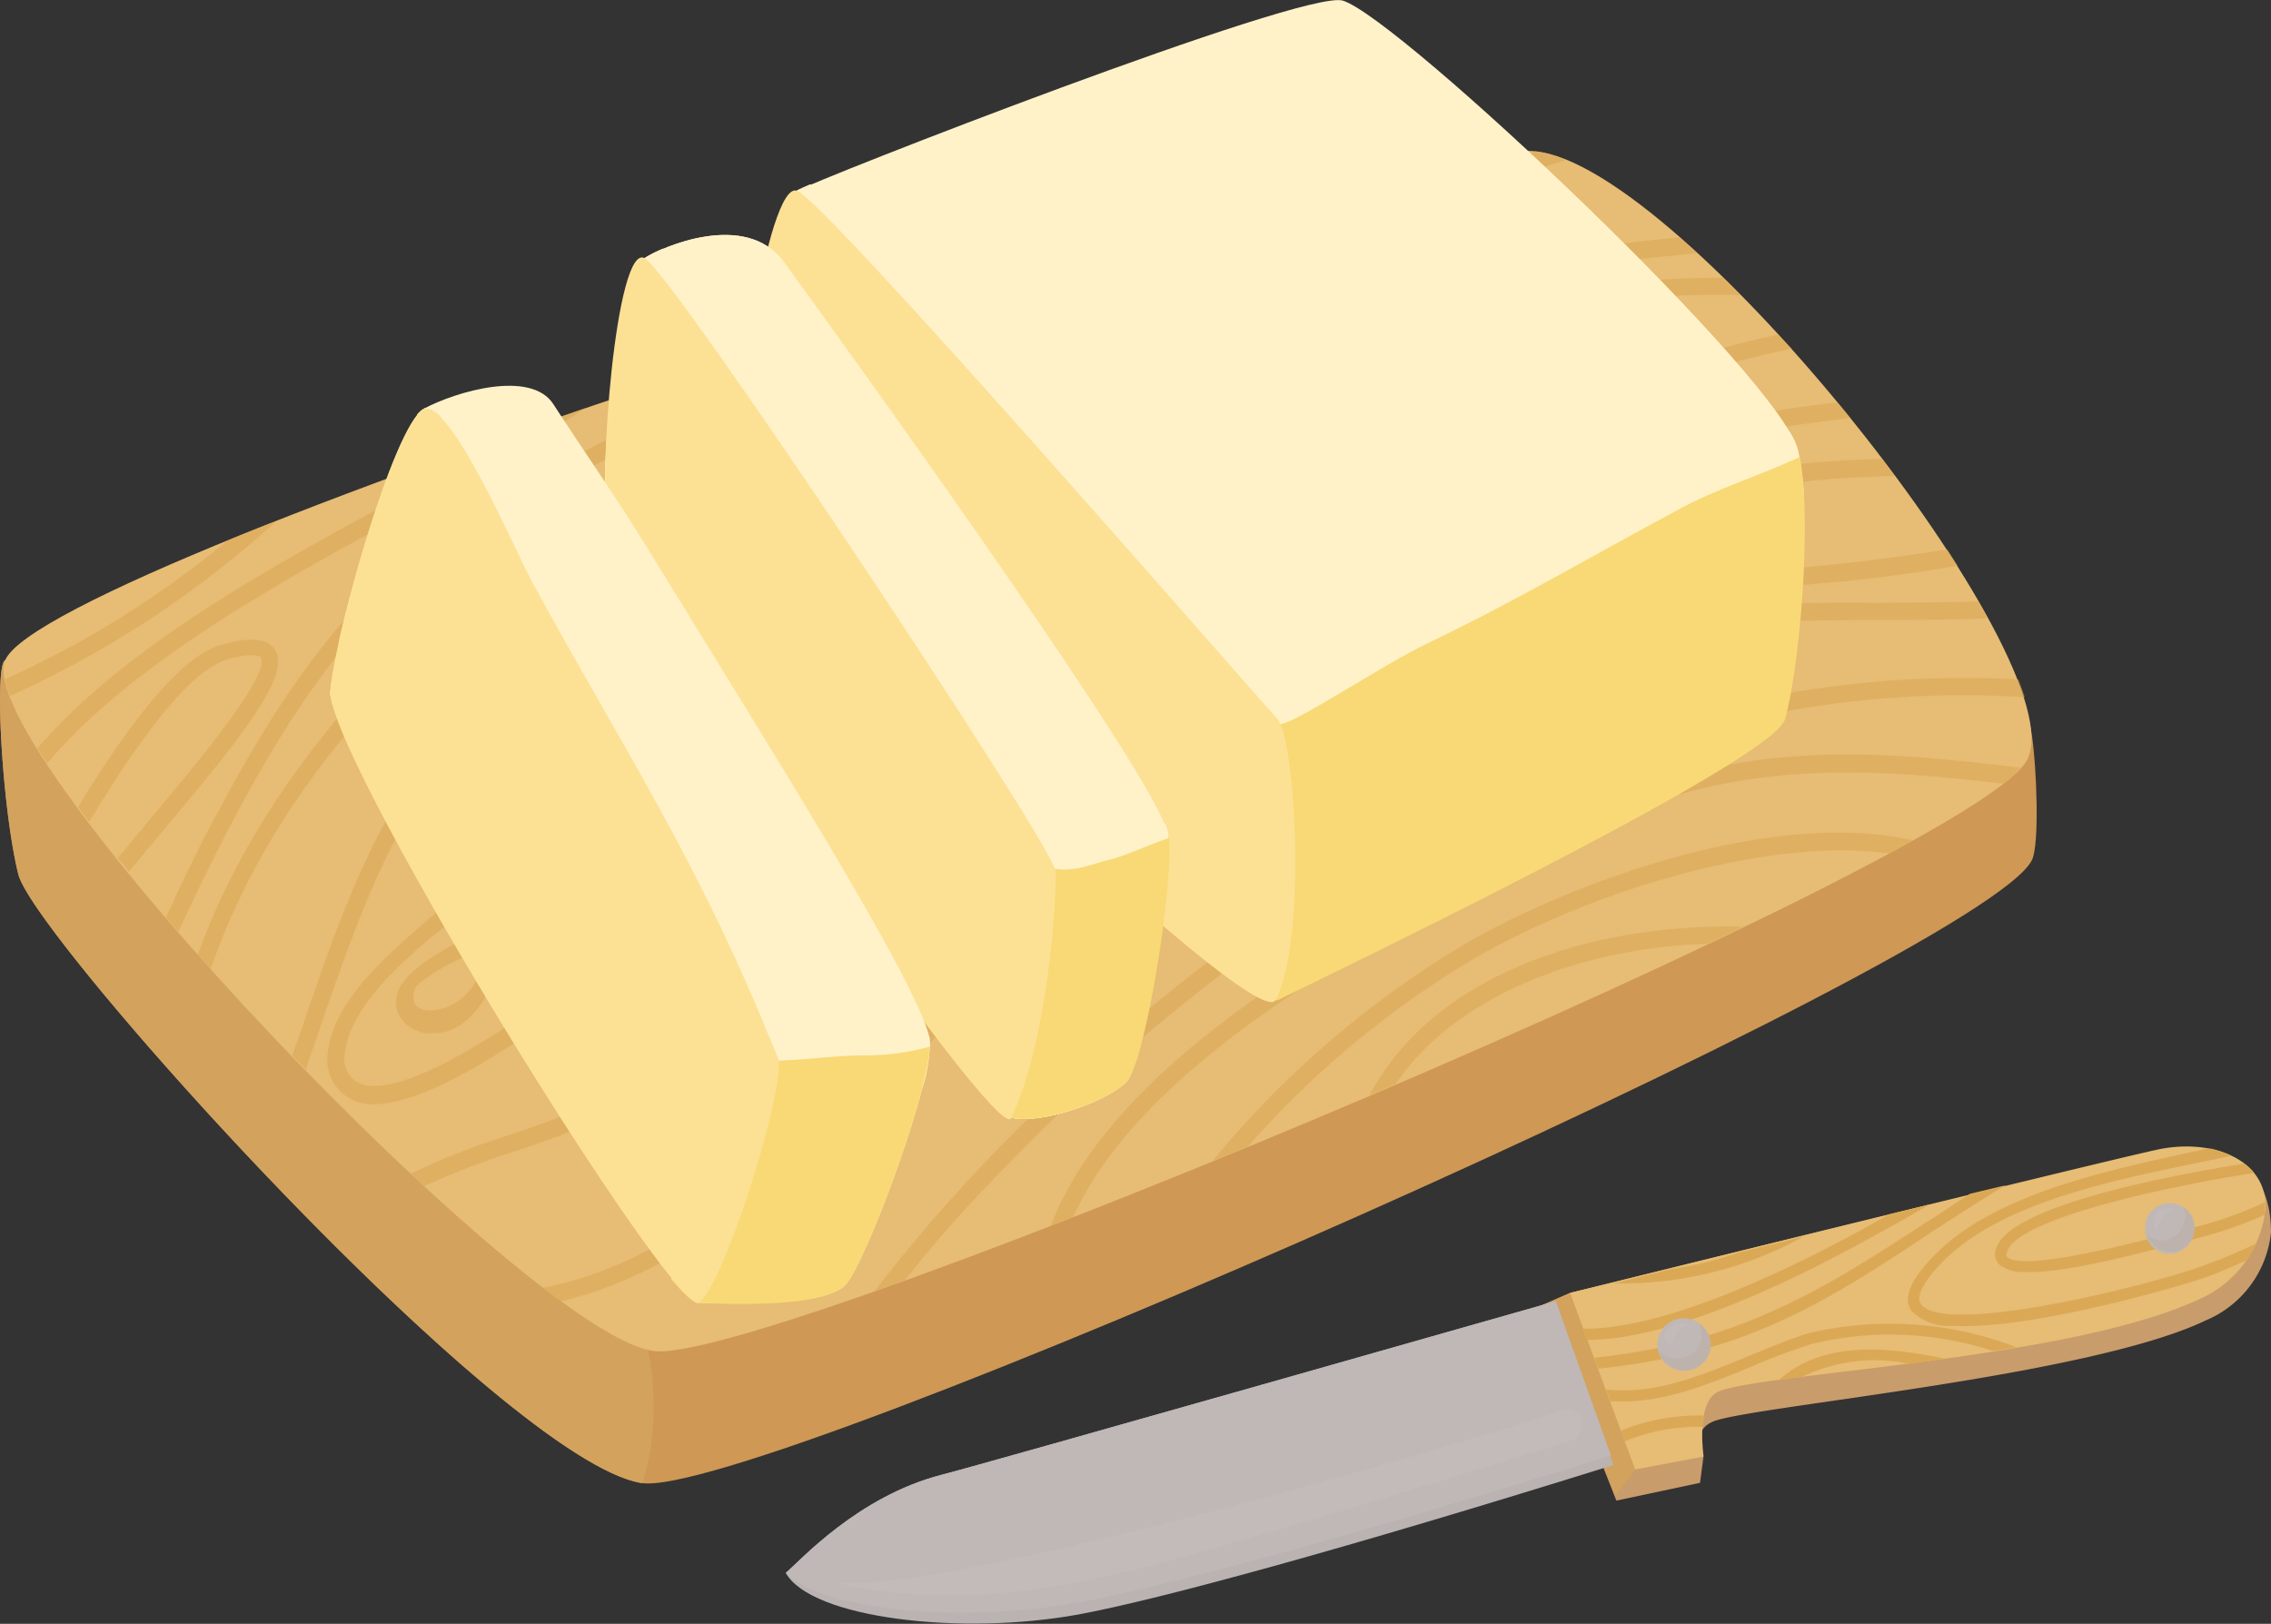
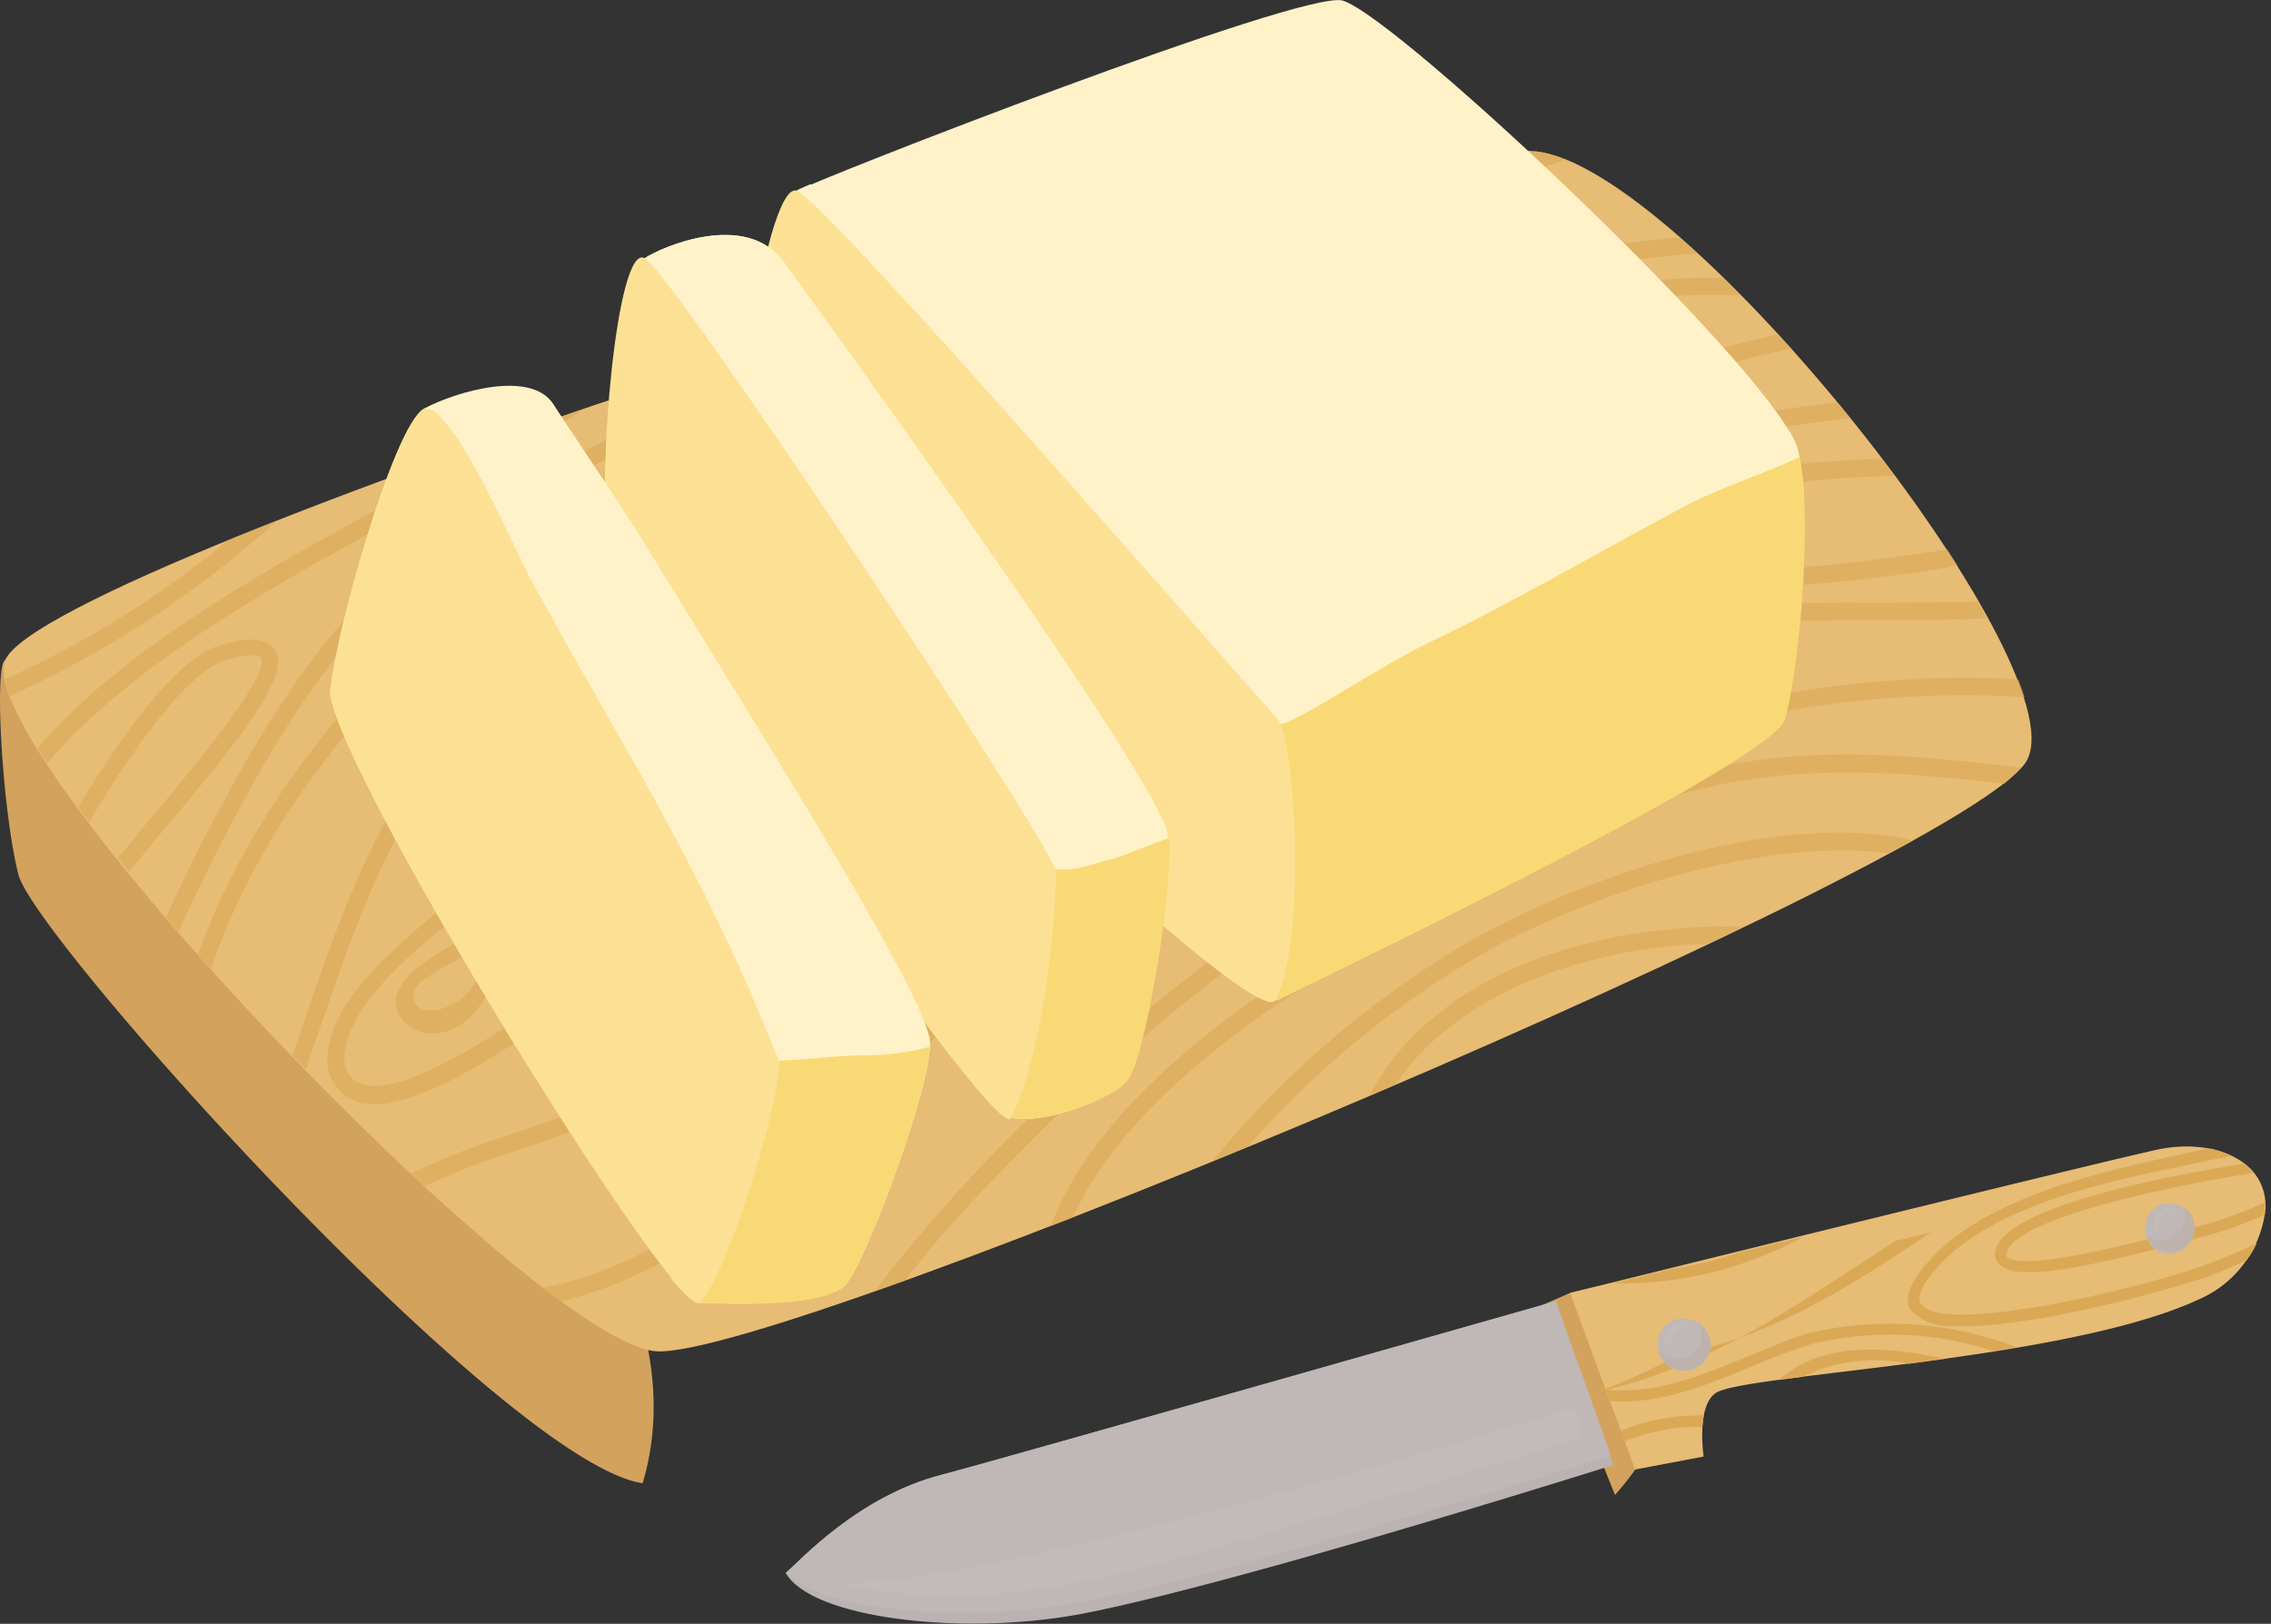
<svg xmlns="http://www.w3.org/2000/svg" viewBox="0 0 112.4 80.38">
  <rect x="0" y="0" width="112.4" height="80.38" fill="#333333" stroke="none" />
  <defs>
    <style>.cls-1{isolation:isolate;}.cls-2{fill:#cf9855;}.cls-3{fill:#d3a25d;}.cls-4{fill:#e7bc74;}.cls-5{opacity:0.6;}.cls-6{fill:#dba956;}.cls-7,.cls-8{fill:#fff2c9;}.cls-12,.cls-17,.cls-8{mix-blend-mode:screen;}.cls-9{fill:#f9d975;}.cls-10{fill:#f9d976;opacity:0.3;mix-blend-mode:multiply;}.cls-11,.cls-12{fill:#fce195;}.cls-12{opacity:0.5;}.cls-13{fill:#c99c6b;}.cls-14{fill:#bab3b2;}.cls-15{fill:#bfb8b6;}.cls-16{fill:#bdb3ac;}.cls-17{fill:#c3bdbd;opacity:0.7;}</style>
  </defs>
  <title>ingredientes</title>
  <g class="cls-1">
    <g id="_1" data-name="1">
-       <path class="cls-2" d="M.91,43.29c.82,3.19,24,29,30.84,30.12,5.47.91,66.46-26,68.82-30.84.38-.78.23-4.59,0-6.14-1.33-8.87-18.22-21.5-24.44-22-6.6-.56-57.9,11.26-75.87,18.26C-.3,32.89.11,40.11.91,43.29Z" />
      <path class="cls-3" d="M31.81,73.41c1.72-5.78-.94-11.6-4.08-16.47A106,106,0,0,0,17.45,44.07C13.62,39.78,10,35.22,6.1,31l-.31-.33c-2.07.69-3.93,1.35-5.53,2-.56.22-.15,7.44.65,10.62s24,29,30.84,30.12Z" />
      <path class="cls-4" d="M.26,32.67C-1.61,37,26.6,66.54,32.5,66.89c6.4.37,65.41-24.45,67.84-29.29S83.33,8.22,76,7.49C67.82,6.69,2.46,27.64.26,32.67Z" />
      <g class="cls-5">
        <path class="cls-6" d="M29.53,55.48c6.87-2.89,12.2-7.94,17.07-12.86C59,30.08,71.22,23.69,87.47,21.25c1.4-.21,2.76-.39,4.11-.56l-.64-.78c-1.18.15-2.37.31-3.59.49C70.9,22.87,58.53,29.33,46,42,41.18,46.88,35.92,51.86,29.2,54.7c-1.54.65-2.91,1.11-4.23,1.56a34.22,34.22,0,0,0-4.64,1.84l.67.62a36.1,36.1,0,0,1,4.25-1.65C26.58,56.62,28,56.15,29.53,55.48Z" />
        <path class="cls-6" d="M15.67,51.38C18.61,42.8,20.93,36,30.35,30.18A124,124,0,0,1,84,12.54l-.88-.79a125.21,125.21,0,0,0-53.25,17.7c-9.67,6-12.15,13.26-15,21.65l-.36,1s0,.1-.05.15l.69.7a5.12,5.12,0,0,1,.17-.57Z" />
        <path class="cls-6" d="M37.8,42a38.91,38.91,0,0,0,5.54-5.27c1-1.25,4-4.41.77-4.41C39,32.3,34.23,36,30.19,38.74a88,88,0,0,0-8.72,6.53c-1.9,1.67-5,4.13-5.25,6.88a2.21,2.21,0,0,0,.76,2,2.24,2.24,0,0,0,1.54.51c3.82,0,11.68-6.22,18.09-11.64ZM18.52,53.75a1.51,1.51,0,0,1-1-.29,1.38,1.38,0,0,1-.47-1.23c.28-2.85,4-5.56,6-7.23a98.37,98.37,0,0,1,10.1-7.18c3.29-2.07,6.83-4.66,10.9-4.66l.63,0a29.57,29.57,0,0,1-7.48,8.13l-1.2,1C32.36,45.45,22.52,53.75,18.52,53.75Z" />
        <path class="cls-6" d="M24.55,46.73c-.21-.5-.72-.69-1.62-.25,0,0,.06-.06.06-.07-1.1.73-3.82,1.89-3.34,3.62a1.74,1.74,0,0,0,1.77,1.11h.23C23.69,51,25,47.94,24.55,46.73Zm-3,3.26c-.75.11-1.31-.22-1-1.06.22-.51,3.31-2.25,3.32-1.61A2.75,2.75,0,0,1,21.52,50Z" />
        <path class="cls-6" d="M60.4,12.22C66.27,11,72,9.6,77.52,7.92A5.84,5.84,0,0,0,76,7.49c-5.12,1.51-10.34,2.8-15.73,3.9A89.08,89.08,0,0,0,27,26.06C20.62,30.72,13.2,37.84,9.79,47.25l.64.72C17.26,28.11,43.5,15.67,60.4,12.22Z" />
        <path class="cls-6" d="M20.27,25.33c1.59-.86,3.09-1.67,4.37-2.41,1.09-.63,2.19-1.34,3.36-2.08l1-.65-3.55,1.23c-.42.26-.84.52-1.26.76-1.27.73-2.76,1.54-4.34,2.4-6,3.22-13.6,7.33-18,12.46l.48.75C6.62,32.71,14.29,28.56,20.27,25.33Z" />
        <path class="cls-6" d="M22,27.09a44.78,44.78,0,0,1,6.26-3.48c4.21-2.09,8.86-4.41,10.76-6.72l-1.78.57c-2.21,1.82-6.06,3.74-9.36,5.39a43.32,43.32,0,0,0-6.41,3.57c-5.05,4-8.17,9.07-10.55,13.53-1,1.79-1.85,3.62-2.71,5.46.21.23.41.47.62.71.9-1.94,1.83-3.88,2.84-5.76C14,36,17.05,31,22,27.09Z" />
        <path class="cls-6" d="M13.6,32.15c-.5-.76-1.81-.48-2.74-.2-1.74.52-4.1,3.23-7,8l.55.74c3.55-5.92,5.59-7.62,6.71-8s1.71-.26,1.78-.15c.55.83-3.27,5.39-5.56,8.11-.51.62-1,1.23-1.51,1.82l.55.68c.52-.64,1.07-1.29,1.62-1.95C12,36.45,14.43,33.42,13.6,32.15Z" />
        <path class="cls-6" d="M50.47,46.82c1.09-1.21,2.13-2.34,3-3.3,8.2-8.6,18-11.21,30.11-12.49,3-.31,6.16-.32,9.23-.34,1.85,0,3.71,0,5.56-.08-.15-.28-.3-.56-.47-.84-1.69.05-3.4.06-5.09.07a92.77,92.77,0,0,0-9.32.34c-12.33,1.3-22.26,4-30.63,12.74-.93,1-2,2.11-3.06,3.32-6,6.59-14.5,16-23,17.51.31.24.62.47.92.68C36.28,62.44,44.59,53.3,50.47,46.82Z" />
        <path class="cls-6" d="M49.12,57.15a81.16,81.16,0,0,0-5.85,6.78l1.51-.54c1.56-2,3.2-3.82,5-5.64,9.1-9.44,27.5-24.68,50.43-23.24-.09-.28-.2-.58-.32-.88C76.75,32.37,58.28,47.65,49.12,57.15Z" />
        <path class="cls-6" d="M76.38,41.14l-1.73.91C67.17,46,55.17,52.33,52,60.7l1.1-.43c3.48-7.71,14.84-13.7,22-17.46l1.73-.92c8.06-4.3,14.61-4,22.37-3.09A7,7,0,0,0,100,38C91.77,37,84.93,36.57,76.38,41.14Z" />
        <path class="cls-6" d="M72.57,46.69A47.88,47.88,0,0,0,60,57.48c.59-.23,1.17-.47,1.76-.72A46.41,46.41,0,0,1,73,47.43c5.75-3.32,14.48-6,20.51-5.18l1.19-.65C87.7,40,77.74,43.7,72.57,46.69Z" />
        <path class="cls-6" d="M11.25,26.76a48.11,48.11,0,0,1-11,6.86,4.75,4.75,0,0,0,.25.83,50.36,50.36,0,0,0,13.2-8.67C12.83,26.11,12,26.44,11.25,26.76Z" />
        <path class="cls-6" d="M67.78,54.22l0,0,1.3-.56c3-4.47,9.4-6.77,15.44-6.94l1.75-.84C79.67,45.66,71.17,47.81,67.78,54.22Z" />
        <path class="cls-6" d="M81.68,25.4a2.19,2.19,0,0,0-.51,2c.29,1.24,2.19,1.71,5,1.71A76,76,0,0,0,96.89,28l-.51-.8c-6.15.94-13.95,1.79-14.37,0A1.36,1.36,0,0,1,82.33,26c1.53-1.77,7.1-2.34,11.44-2.44l-.63-.84C88.81,22.81,83.38,23.43,81.68,25.4Z" />
        <path class="cls-6" d="M68.63,21.3l-.09.39.39.12a7.82,7.82,0,0,0,2.29.31c2.89,0,6.17-1.24,8.91-2.29,1-.36,1.87-.71,2.69-1a54.17,54.17,0,0,1,5.86-1.57L88,16.56q-2.64.57-5.47,1.48c-.83.28-1.75.62-2.72,1-3.24,1.24-7.24,2.75-10.25,2.07,1.69-5.42,9.9-6.67,16.57-6.5l-.86-.86C78.32,13.72,70.09,15.3,68.63,21.3Z" />
      </g>
      <path class="cls-7" d="M39.46,9.45c.72-.48,25.08-10,27-9.42C69.26.89,88.29,18.87,89,22.34s-.09,11.07-.74,13.24S64.16,49,63.13,49.5c-1.4.7-25.12-21.61-26.25-25C36,21.9,38.09,10.36,39.46,9.45Z" />
      <path class="cls-8" d="M89,22.34a3.38,3.38,0,0,0-.44-1c-3.22,1.75-6.53,3.41-9.68,5.28-2.61,1.55-5.49,2.7-8.12,4.29a59.32,59.32,0,0,1-5.64,2.82c-2,.94-2.75-.39-4.06-1.76-3.38-3.52-6.31-7.28-9.49-10.93-3.6-4.15-7.8-7.8-11.46-11.92-.38.16-.61.27-.68.31A5,5,0,0,0,38.4,11.7c4.15,5.26,9.37,9.62,13.83,14.66,1,1.11,6.69,8.38,9.79,10.5,1.76,1.32,5.75-1.56,9.06-3.18S77.4,30.56,80.56,29q4.35-2.12,8.74-4.13A14.9,14.9,0,0,0,89,22.34Z" />
      <path class="cls-9" d="M89.08,22.62c-2,.93-4.17,1.59-6,2.6-4.28,2.29-8,4.5-12.4,6.61-2.2,1.05-6.4,3.87-7.25,4-1.57.16-1.39.62-1.77,1.07-1,4.35,1.46,12.66,1.52,12.64,1-.52,24.51-11.76,25.16-13.92S89.72,26.18,89.08,22.62Z" />
      <path class="cls-10" d="M89.08,22.62l-.11.05c.5,4.5-1.75,10-5.71,13.55-4.52,4-17.35,11.13-19.92,9.21a6.85,6.85,0,0,1-.21,4.07c1-.52,24.51-11.76,25.16-13.92S89.72,26.18,89.08,22.62Z" />
      <path class="cls-11" d="M39.46,9.45C41,10.1,61.77,34,63.23,35.59c.86.91,1.47,10.94-.1,13.91-1,1.82-25.12-21.61-26.25-25C36,21.9,38,8.8,39.46,9.45Z" />
      <path class="cls-12" d="M63.64,36.75a37.25,37.25,0,0,1-.19,6.86,37.19,37.19,0,0,0-.32,5.89C64.44,47,64.23,39.68,63.64,36.75Z" />
      <path class="cls-7" d="M31.91,12.78c.86-.57,5-2.36,6.86.16,4.63,6.37,18.48,25.66,19,28.29.38,1.8-1.07,11.36-2.09,12.35S51.44,55.69,50,55.31,30.83,29.8,30.11,26.37C29.56,23.74,30.56,13.67,31.91,12.78Z" />
      <path class="cls-7" d="M31.91,12.78c.86-.57,5-2.36,6.86.16,4.63,6.37,18.48,25.66,19,28.29,0,2.2-1.07,11.36-2.09,12.35S51.44,55.69,50,55.31,30.83,29.8,30.11,26.37C29.56,23.74,30.56,13.67,31.91,12.78Z" />
-       <path class="cls-8" d="M54.62,42.11c-.64.22-1.59.46-1.95-.32a42.66,42.66,0,0,0-2.82-4.5c-1.78-2.77-3.7-6-5.67-8.57-2.18-2.83-4.08-5.63-6-8.66-1.65-2.64-4-4.92-5.34-7.76a5.39,5.39,0,0,0-.95.48c-1.35.89-2.35,11-1.8,13.59C30.83,29.8,48.49,54.92,50,55.31s4.76-.77,5.73-1.73,2.1-10.15,2.09-12.35a4.71,4.71,0,0,0-.15-.46A24.53,24.53,0,0,1,54.62,42.11Z" />
      <path class="cls-9" d="M54.78,42.59c-.7.16-2.19.86-3.32.12-3.09-2-1.8,7.35-2.85,10.72a1,1,0,0,1-.15.31A6.71,6.71,0,0,0,50,55.31c1.46.38,4.76-.77,5.73-1.73s2.36-9.82,2.13-12.1C56.93,41.78,55.72,42.37,54.78,42.59Z" />
      <path class="cls-10" d="M54.25,52.53A6.54,6.54,0,0,1,49,50.77a12,12,0,0,1-.41,2.66,1,1,0,0,1-.15.31A6.71,6.71,0,0,0,50,55.31c1.46.38,4.76-.77,5.73-1.73a5.69,5.69,0,0,0,.79-2A5.92,5.92,0,0,1,54.25,52.53Z" />
      <path class="cls-11" d="M31.91,12.78c1.41.8,19.71,28.3,20.33,30.29.07,2-.52,8.85-2.21,12.28-.68,1.37-19.2-25.55-19.92-29C29.56,23.74,30.5,12,31.91,12.78Z" />
      <path class="cls-12" d="M49.88,55.38q.1,0,.15,0c1.25-2.54,1.9-6.94,2.12-9.87C51.56,49,50.23,53.14,49.88,55.38Z" />
      <path class="cls-7" d="M21,20.22c1.55-.83,5.28-1.94,6.39-.21s3.21,4.75,4.84,7.43C38,36.85,45.24,48.31,46,51.34c.41,1.64-3.17,11.3-4.18,12.29s-5.77.92-7.28.86S17.83,37.4,16.34,34.4C16.35,32.29,19.76,22.3,21,20.22Z" />
-       <path class="cls-8" d="M20.85,20.94a42.87,42.87,0,0,0,3.9,8.66q2.2,4.14,4.46,8.25c3,5.4,5.74,10.9,8.57,16.38,1.43,0,2.87.14,4.33,0l3.55-.39A7,7,0,0,0,46,51.34c0-.2-2.28.24-3.22.36-1.35.17-3.53.44-3.92.19-1.29-2.07-2.54-6.68-4.18-9.84-.92-1.78-2-3.57-2.95-5.29-.78-1.34-1.7-2.54-2.54-3.83A34.34,34.34,0,0,1,27,28.44c-.76-1.62-4.27-9-6-8.22a1.08,1.08,0,0,0-.37.32A1.36,1.36,0,0,1,20.85,20.94Z" />
      <path class="cls-9" d="M42.9,52.24c-1.51,0-2.83.21-4.34.26-.1,0-.36.15-.44.13C36.49,56.2,35,59.84,33.21,63.32c.65.74,1.11,1.16,1.33,1.17,1.51.06,6.15.26,7.28-.86.94-.92,4.09-9.32,4.2-11.82A11.81,11.81,0,0,1,42.9,52.24Z" />
      <path class="cls-10" d="M33.91,61.92c-.23.47-.46.93-.7,1.4.65.74,1.11,1.16,1.33,1.17,1.51.06,6.15.26,7.28-.86.71-.7,2.69-5.69,3.66-9.16C43.32,59.08,38.38,64.12,33.91,61.92Z" />
      <path class="cls-11" d="M21,20.22c1.44-.19,4.47,7,5.34,8.59,4.39,8.07,8.42,14.05,12.2,23.69.16,2-2.85,11.45-4,12C32.9,64.42,17,38.79,16.34,34.4,16.35,32.29,19.44,21,21,20.22Z" />
      <path class="cls-11" d="M18.56,26.37c.7-2.15,1.5-4.27,3.28-5.7a1.12,1.12,0,0,0-.82-.45c-1.23.62-3.39,7.64-4.28,11.68C17.33,30.05,18,28.22,18.56,26.37Z" />
      <path class="cls-12" d="M38.56,52.5c-.16-.41-.32-.79-.48-1.18a28.73,28.73,0,0,1-3.72,13.1.41.41,0,0,0,.18.07C35.71,64,38.72,54.53,38.56,52.5Z" />
-       <path class="cls-13" d="M77.71,64l-1.51.66L80,74.28l4.14-.88.17-1.29s-.68-1.25.47-1.74c1.74-.75,18.54-2.21,24.37-5A5.31,5.31,0,0,0,112.4,61c0-3.66-2.76-4.67-5.64-4C103.37,57.65,77.71,64,77.71,64Z" />
      <path class="cls-3" d="M80.93,72.75c.75-1.24.53-2.06.12-3.39-.6-1.92-1.39-3.77-2-5.67L77.71,64l-1.51.66L79.93,74A13.77,13.77,0,0,0,80.93,72.75Z" />
      <path class="cls-4" d="M77.71,64l3.22,8.74,3.39-.64s-.41-2.73.74-3.22c2.11-.91,17.31-1.55,23.77-4.56a5.53,5.53,0,0,0,3.3-4.5c.08-2.47-2.71-3.49-5.37-2.91C103.37,57.65,77.71,64,77.71,64Z" />
      <path class="cls-6" d="M95.71,62.17c-1.17,1.2-1.53,2.09-1.11,2.72a2.63,2.63,0,0,0,2.05.74c3.9.22,11.72-2.07,12.9-2.54.54-.22,1.1-.46,1.65-.71a5,5,0,0,0,.5-.84c-.79.37-1.58.72-2.36,1-2.49,1-13.17,3.66-14.27,2-.25-.36.12-1.08,1-2,2.89-3,8.39-4.1,13.24-5.09l1.13-.24a4.89,4.89,0,0,0-1-.35l-.21,0C104.31,57.93,98.72,59.07,95.71,62.17Z" />
      <path class="cls-6" d="M98.78,61.85a.72.72,0,0,0,.18.75,1.75,1.75,0,0,0,1.14.36c1.65.1,4.62-.6,7.69-1.42l.77-.2a20.1,20.1,0,0,0,3.54-1.21l0-.3c0-.11,0-.22,0-.32a19.44,19.44,0,0,1-3.69,1.29l-.79.2c-5,1.32-7.76,1.73-8.29,1.21,0,0-.07-.07,0-.22.43-1.69,8.26-3.32,12.24-3.93a2.67,2.67,0,0,0-.49-.46C107.19,58.22,99.32,59.73,98.78,61.85Z" />
-       <path class="cls-6" d="M95.58,61c1.19-.77,2.41-1.57,3.69-2.33l-1.76.42c-.76.48-1.5,1-2.23,1.45-3.83,2.5-7.46,4.85-12.37,6a33.2,33.2,0,0,1-4,.67l.2.54A34.43,34.43,0,0,0,83,67.12C88.05,66,91.71,63.57,95.58,61Z" />
-       <path class="cls-6" d="M95.5,59.62l-2,.49-.94.53c-3.06,1.7-9.87,5.2-14.23,5.13l.2.56c4.31,0,10.55-3.11,14.3-5.2C93.74,60.64,94.62,60.14,95.5,59.62Z" />
+       <path class="cls-6" d="M95.58,61l-1.76.42c-.76.48-1.5,1-2.23,1.45-3.83,2.5-7.46,4.85-12.37,6a33.2,33.2,0,0,1-4,.67l.2.54A34.43,34.43,0,0,0,83,67.12C88.05,66,91.71,63.57,95.58,61Z" />
      <path class="cls-6" d="M86.06,62a18.27,18.27,0,0,1-3.36.82l-2.85.71a18.77,18.77,0,0,0,9.42-2.32Z" />
      <path class="cls-6" d="M89.49,66c-1,.31-2,.74-3,1.15-2.26.93-4.59,1.9-7,1.63l.21.58h.13c2.37.14,4.63-.8,6.83-1.7a31.86,31.86,0,0,1,3-1.13,16.43,16.43,0,0,1,9,.35l1.14-.19A17.43,17.43,0,0,0,89.49,66Z" />
      <path class="cls-6" d="M80.42,71.35a9.45,9.45,0,0,1,3.84-.72,5,5,0,0,1,.07-.56,10.22,10.22,0,0,0-4.11.75Z" />
      <path class="cls-6" d="M88.05,68.31l1.14-.15a8.19,8.19,0,0,1,5.28-.65l1.82-.25C93.54,66.69,90.26,66.31,88.05,68.31Z" />
      <path class="cls-14" d="M77,64.41S48.42,72.55,46.61,73c-4.15,1.07-7,4.25-7.72,4.86,1.25,2.24,8.64,3.12,14.47,2.06,4-.74,13.14-3.23,26.49-7.4Z" />
      <path class="cls-15" d="M77,64.41S48.42,72.55,46.61,73c-4.15,1.07-7,4.25-7.72,4.86,1.85,1.88,8.75,2.51,14.57,1.45,4-.74,12.91-3.09,26.27-7.27Z" />
      <path class="cls-15" d="M84.63,66.64a1.3,1.3,0,1,1-1.23-1.38A1.3,1.3,0,0,1,84.63,66.64Z" />
      <path class="cls-16" d="M84.07,65.49a1.2,1.2,0,0,1,.05,1.09,1.27,1.27,0,0,1-2,.31,1.3,1.3,0,0,0,2.55-.25A1.32,1.32,0,0,0,84.07,65.49Z" />
      <path class="cls-15" d="M108.59,60.83a1.21,1.21,0,1,1-2.41-.13,1.19,1.19,0,0,1,1.27-1.14A1.21,1.21,0,0,1,108.59,60.83Z" />
      <path class="cls-16" d="M108.07,59.78a1.06,1.06,0,0,1,.08.53,1.71,1.71,0,0,1-.21.57,1.22,1.22,0,0,1-1,.53,1.18,1.18,0,0,1-.67-.3,1.2,1.2,0,1,0,1.84-1.33Z" />
      <path class="cls-17" d="M77.09,69.88c1.3-.62,1.6,1.12.67,1.43-1.13.38-17.27,5.36-21.34,6.33-2.83.68-8.64,2.16-15,.73C48.27,78.71,76.17,70.33,77.09,69.88Z" />
      <path class="cls-17" d="M83.54,65.55c-.53.26-.64.43-.87,1.07C81.87,66,82.86,65.38,83.54,65.55Z" />
      <path class="cls-17" d="M107.59,59.84c-.54.26-.64.43-.87,1.07C106.3,60.14,106.91,59.67,107.59,59.84Z" />
    </g>
  </g>
</svg>